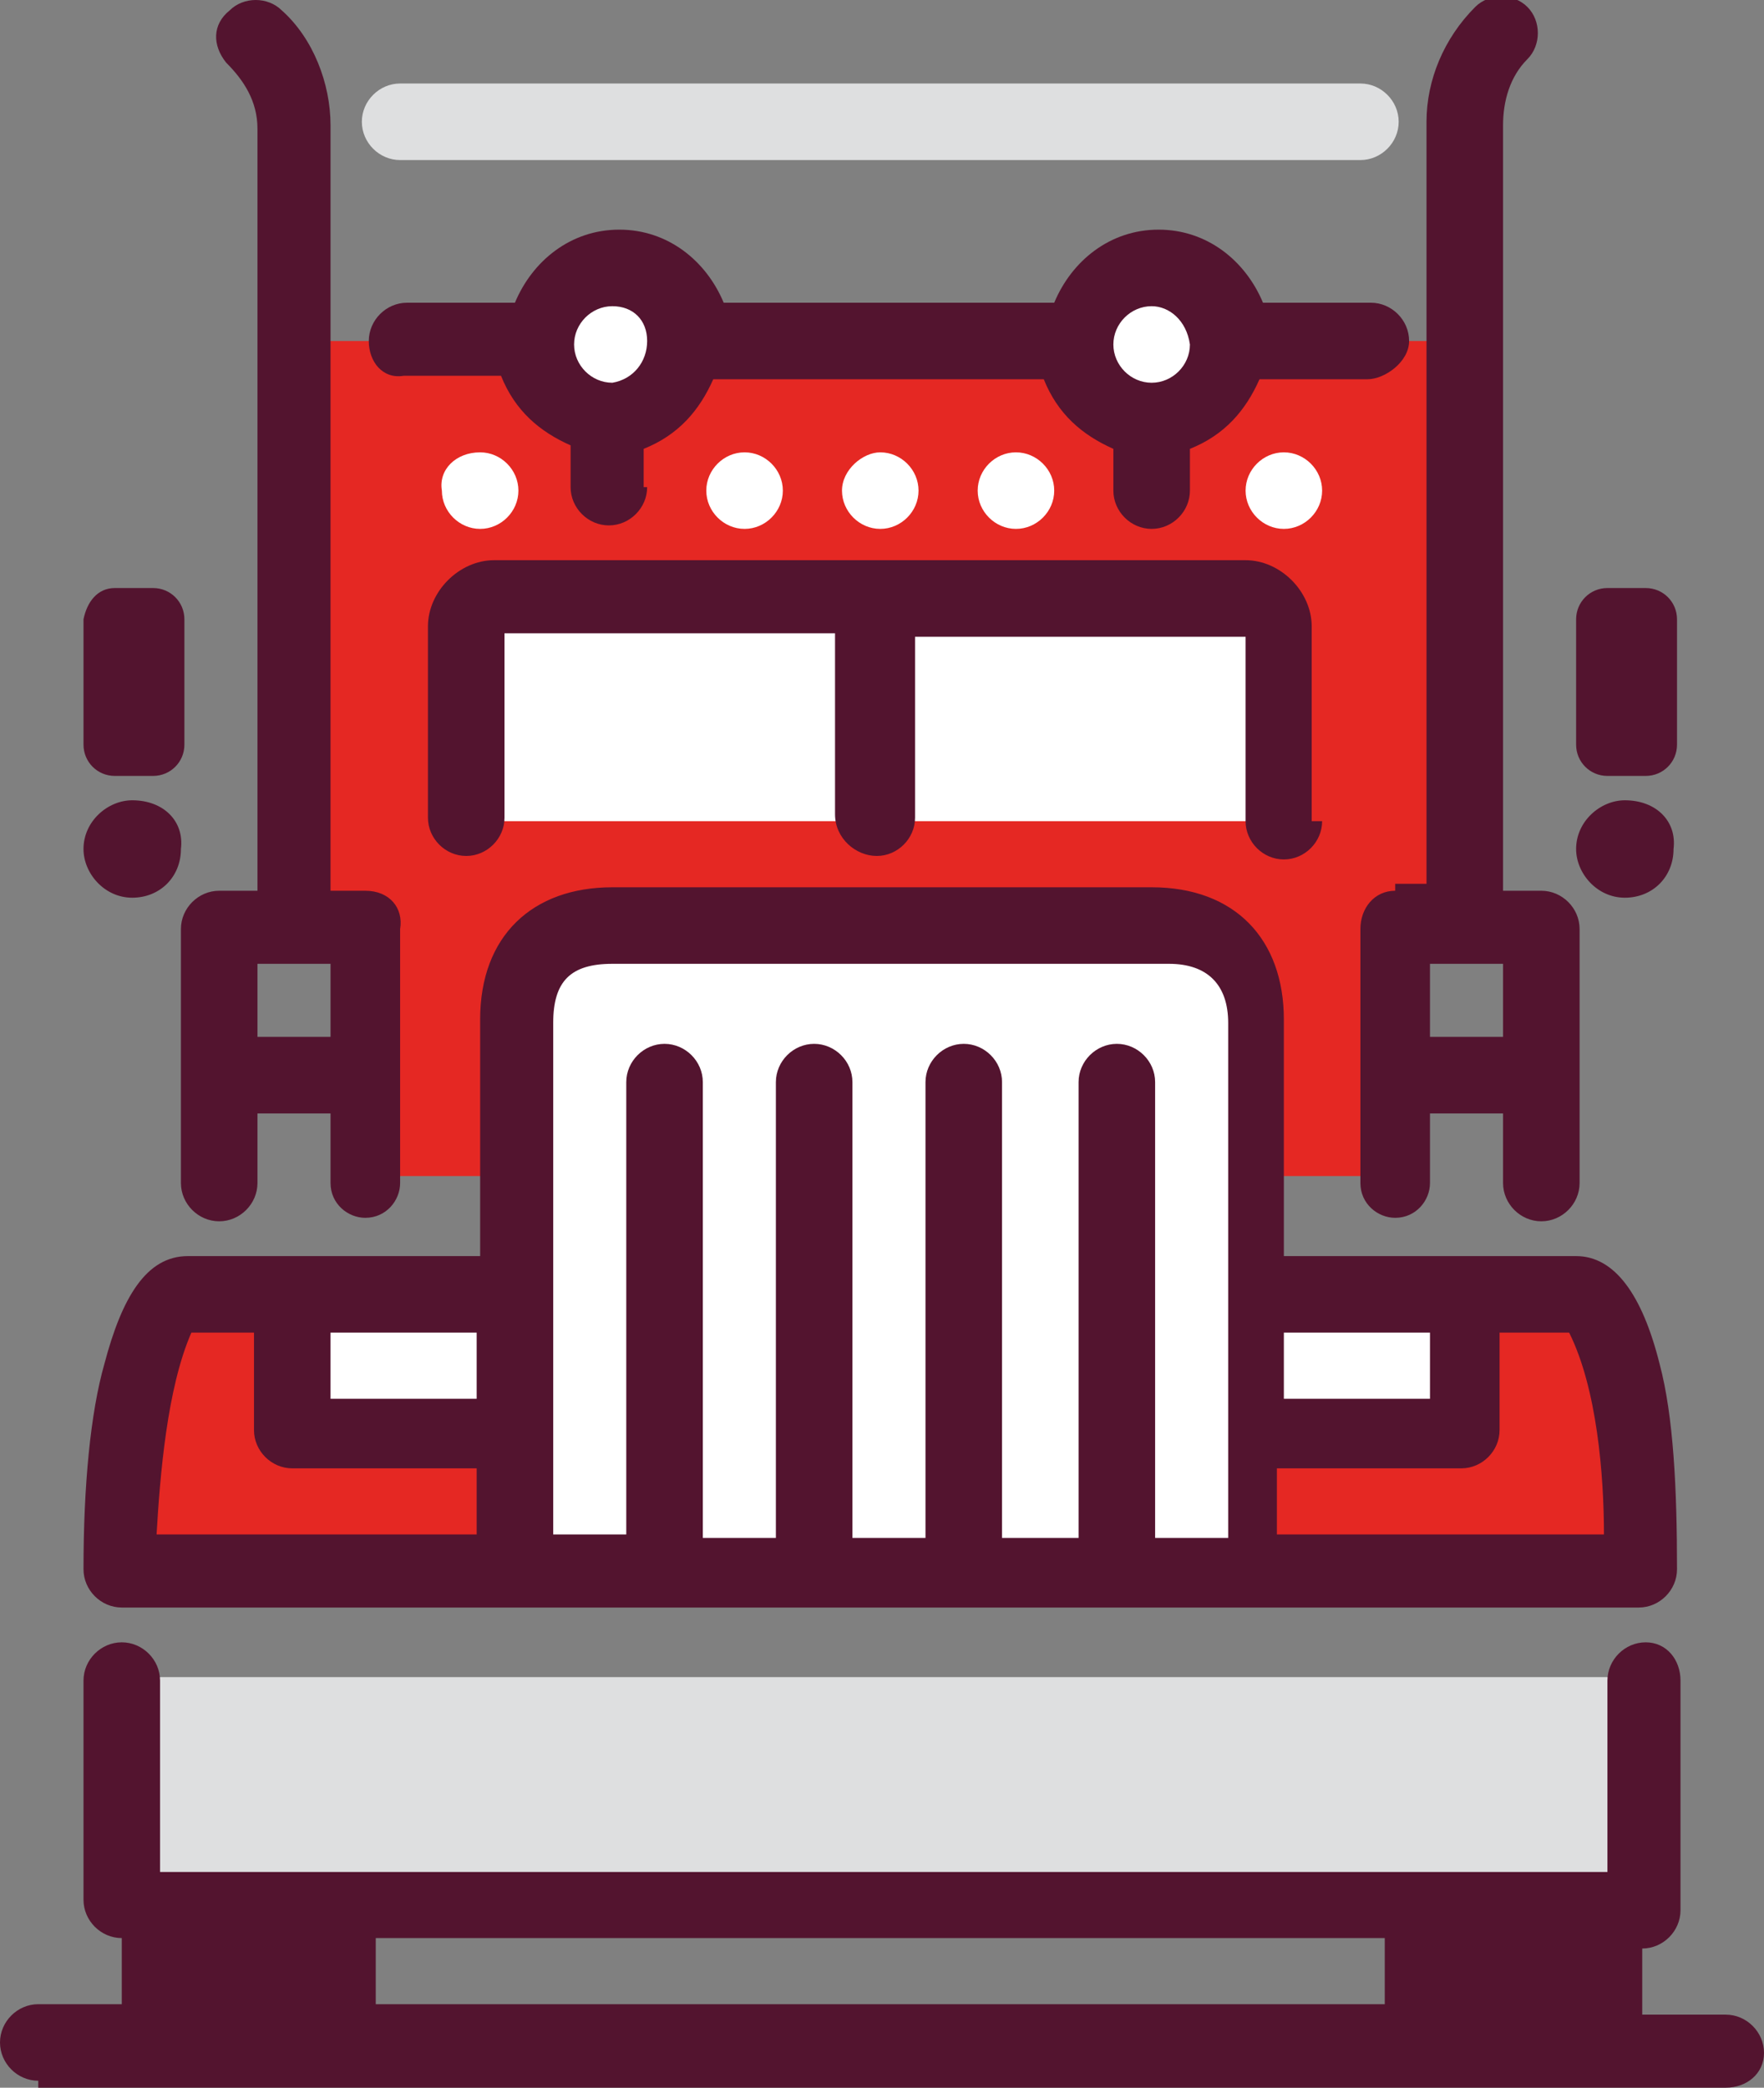
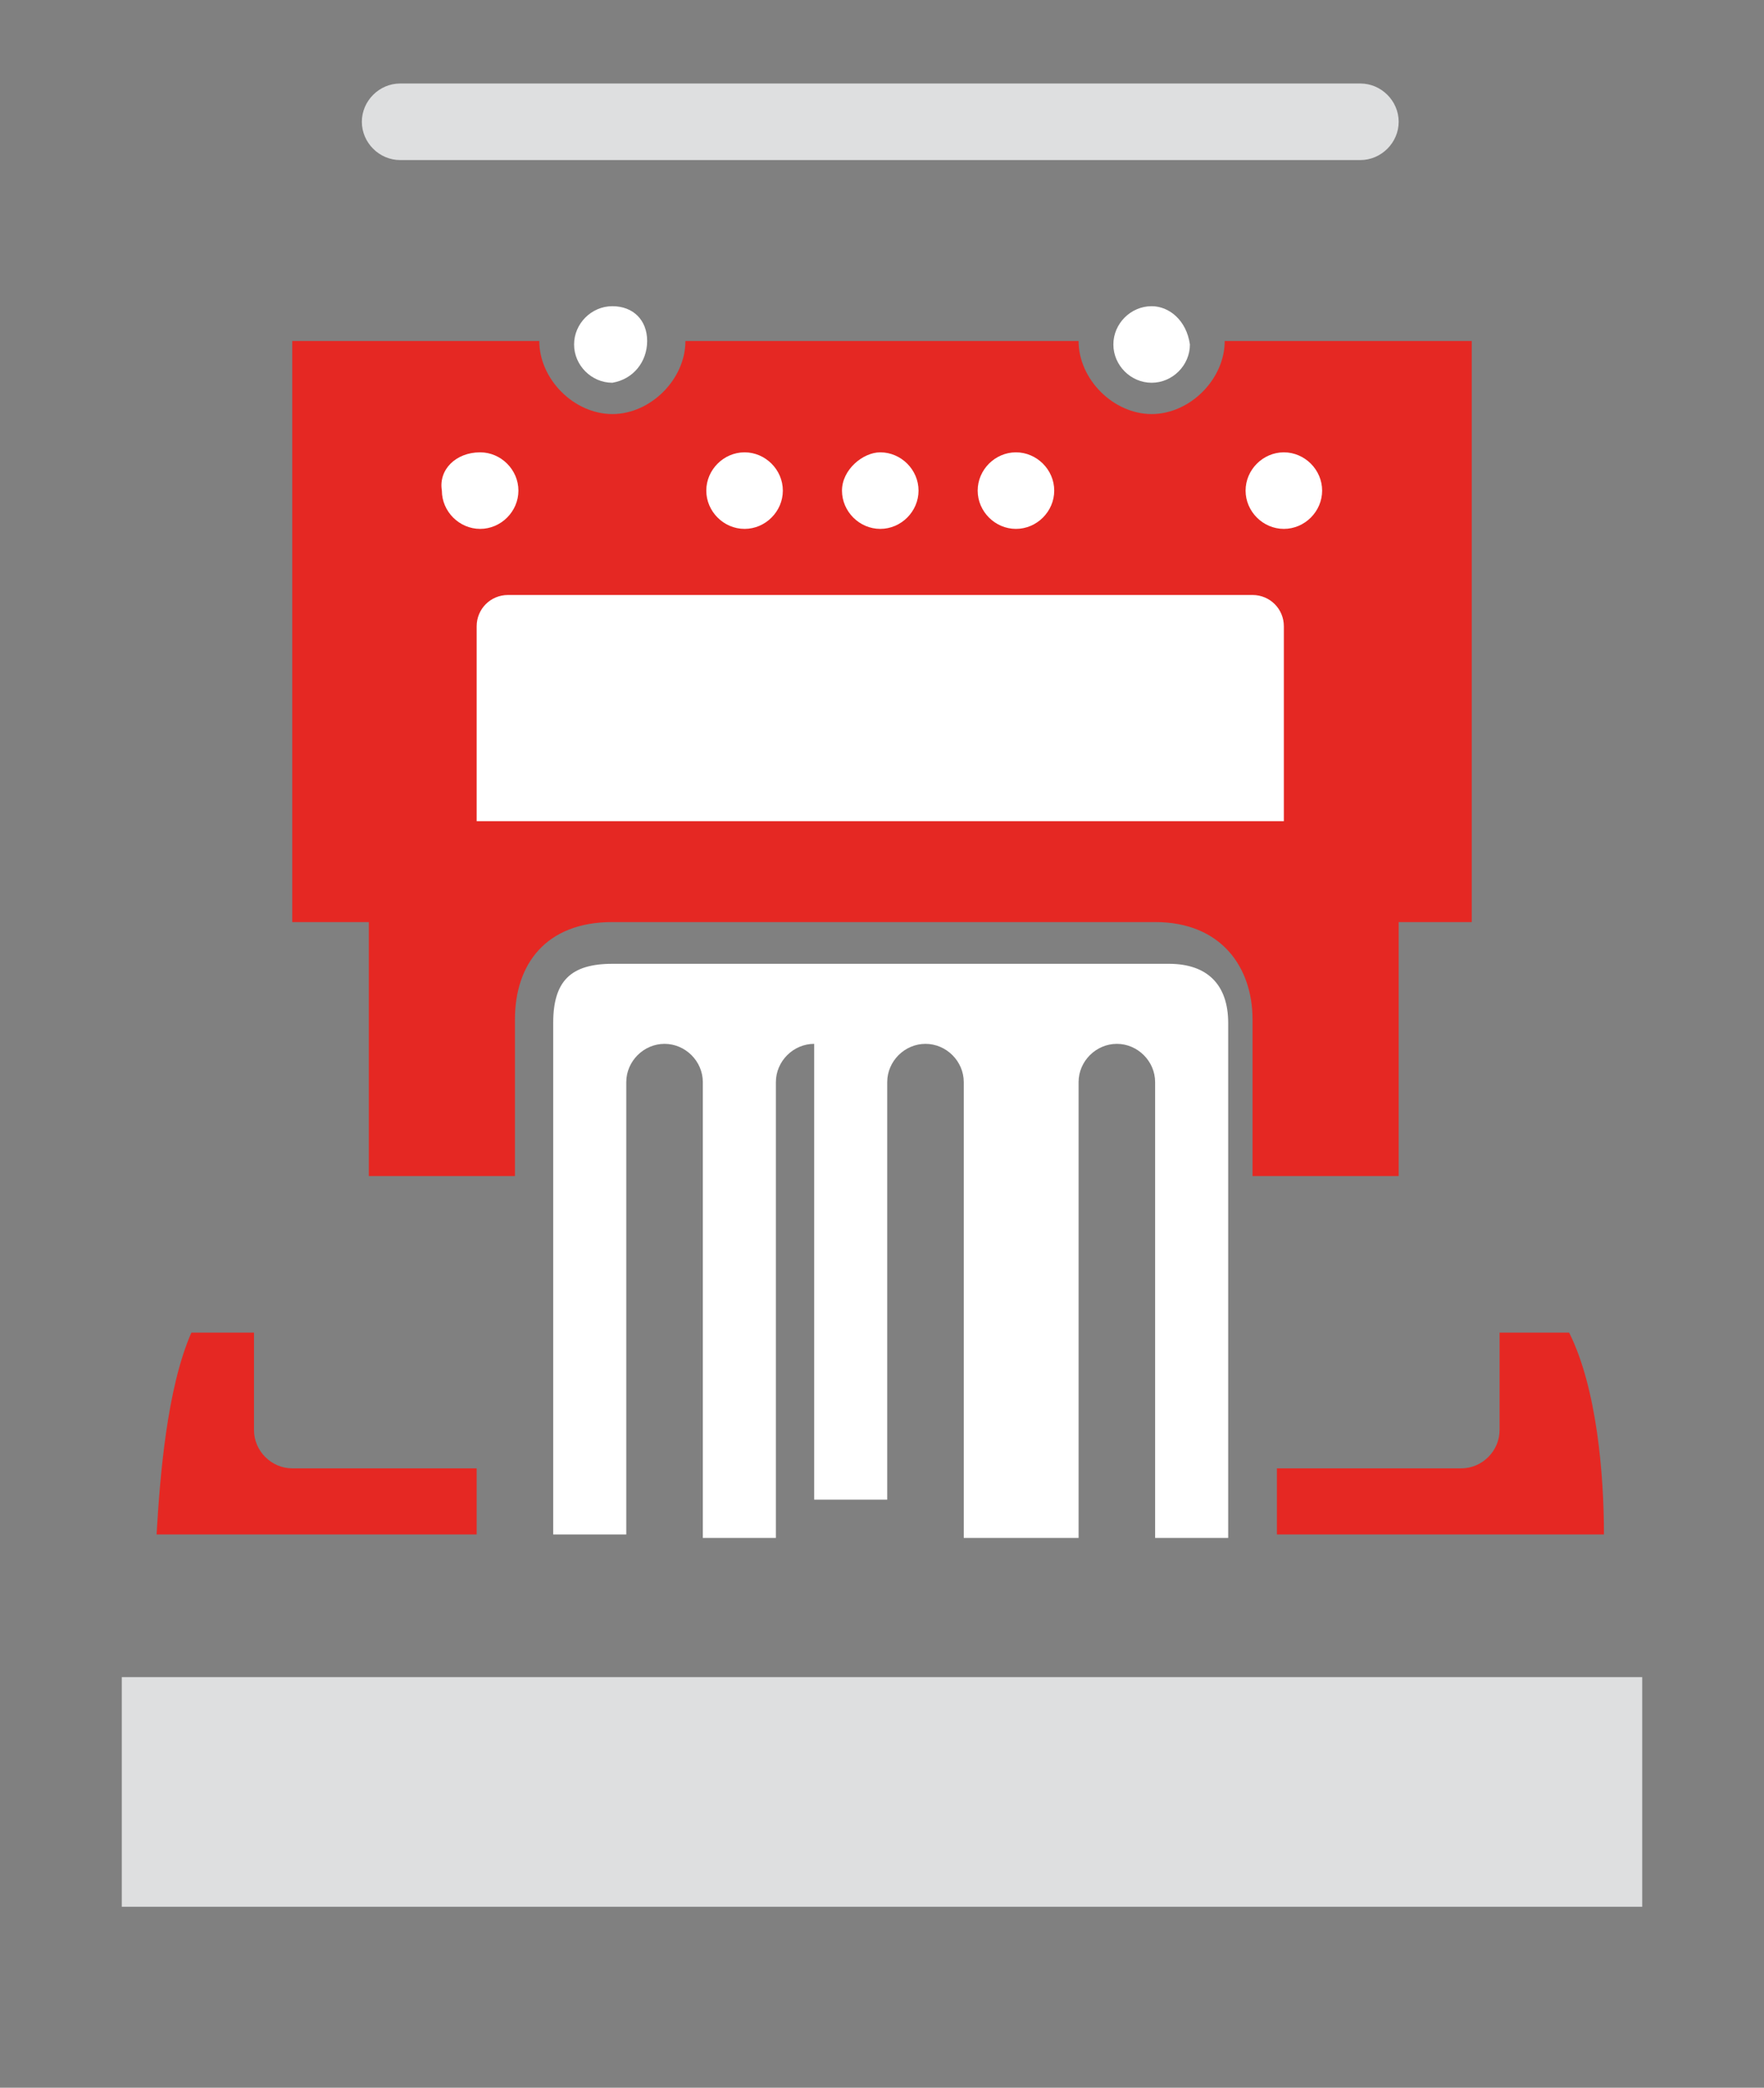
<svg xmlns="http://www.w3.org/2000/svg" version="1.1" id="Layer_1" x="0px" y="0px" viewBox="0 0 50.7 60" width="50.7" height="60" style="enable-background:new 0 0 50.7 60;" xml:space="preserve">
  <rect x="0" y="0" width="50.7" height="60" fill="#808080" stroke="none" />
  <style type="text/css"> .st0{fill-rule:evenodd;clip-rule:evenodd;fill:#E52823;} .st1{fill-rule:evenodd;clip-rule:evenodd;fill:#FFFFFF;} .st2{fill-rule:evenodd;clip-rule:evenodd;fill:#DEDFE0;} .st3{fill-rule:evenodd;clip-rule:evenodd;fill:#53142F;} </style>
  <g>
    <path class="st0" d="M8.4,9.8h7.1c0,1.1,1,2.1,2.1,2.1c1.1,0,2.1-1,2.1-2.1H31c0,1.1,1,2.1,2.1,2.1c1.1,0,2.1-1,2.1-2.1h7.1v16.7 h-2.1v7.3h-4.2v-4.5c0-1.5-0.9-2.8-2.8-2.8H17.6c-1.9,0-2.8,1.2-2.8,2.8v4.5h-4.2v-7.3H8.4V9.8z" />
    <path class="st1" d="M36.9,23.6V18c0-0.5-0.4-0.9-0.9-0.9H14.6c-0.5,0-0.9,0.4-0.9,0.9v5.6H36.9z" />
    <rect x="3.5" y="48.2" class="st2" width="43.7" height="6.6" />
-     <path class="st3" d="M1.1,59.8c-0.6,0-1.1-0.5-1.1-1.1c0-0.6,0.5-1.1,1.1-1.1h2.4v-1.9c-0.6,0-1.1-0.5-1.1-1.1v-6.3 c0-0.6,0.5-1.1,1.1-1.1s1.1,0.5,1.1,1.1v5.5h41.6v-5.5c0-0.6,0.5-1.1,1.1-1.1s1,0.5,1,1.1v6.6c0,0.6-0.5,1.1-1.1,1.1v1.9h2.4 c0.6,0,1.1,0.5,1.1,1.1S50.2,60,49.6,60H1.1V59.8z M46.2,16.9h1.1c0.5,0,0.9,0.4,0.9,0.9v3.6c0,0.5-0.4,0.9-0.9,0.9h-1.1 c-0.5,0-0.9-0.4-0.9-0.9v-3.6C45.3,17.3,45.7,16.9,46.2,16.9 M46.7,23c-0.7,0-1.4,0.6-1.4,1.4c0,0.7,0.6,1.4,1.4,1.4 s1.4-0.6,1.4-1.4C48.2,23.6,47.6,23,46.7,23 M3.3,16.9h1.1c0.5,0,0.9,0.4,0.9,0.9v3.6c0,0.5-0.4,0.9-0.9,0.9H3.3 c-0.5,0-0.9-0.4-0.9-0.9v-3.6C2.5,17.3,2.8,16.9,3.3,16.9 M3.8,23c-0.7,0-1.4,0.6-1.4,1.4c0,0.7,0.6,1.4,1.4,1.4s1.4-0.6,1.4-1.4 C5.3,23.6,4.7,23,3.8,23 M10.5,25.6h-1V3.6c0-1.2-0.5-2.5-1.4-3.3c-0.4-0.4-1.1-0.4-1.5,0c-0.5,0.4-0.5,1-0.1,1.5 c0.5,0.5,0.9,1.1,0.9,1.9v21.9H6.3c-0.6,0-1.1,0.5-1.1,1.1V34c0,0.6,0.5,1.1,1.1,1.1s1.1-0.5,1.1-1.1v-2h2.1v2c0,0.6,0.5,1,1,1 c0.6,0,1-0.5,1-1v-7.3C11.6,26.1,11.2,25.6,10.5,25.6 M38,23.6c0,0.6-0.5,1.1-1.1,1.1s-1.1-0.5-1.1-1.1v-5.3h-9.5v5.2 c0,0.6-0.5,1.1-1.1,1.1S24,24.1,24,23.4v-5.2h-9.5v5.3c0,0.6-0.5,1.1-1.1,1.1s-1.1-0.5-1.1-1.1V18c0-1,0.9-1.9,1.9-1.9h21.6 c1,0,1.9,0.9,1.9,1.9v5.6H38z M18.6,14c0,0.6-0.5,1.1-1.1,1.1s-1.1-0.5-1.1-1.1v-1.2c-0.9-0.4-1.6-1-2-2h-2.8c-0.6,0.1-1-0.4-1-1 s0.5-1.1,1.1-1.1h3.1c0.5-1.2,1.6-2.1,3-2.1s2.5,0.9,3,2.1h9.5c0.5-1.2,1.6-2.1,3-2.1c1.4,0,2.5,0.9,3,2.1h3.1 c0.6,0,1.1,0.5,1.1,1.1c0,0.6-0.7,1.1-1.2,1.1h-3.1c-0.4,0.9-1,1.6-2,2v1.2c0,0.6-0.5,1.1-1.1,1.1s-1.1-0.5-1.1-1.1v-1.2 c-0.9-0.4-1.6-1-2-2h-9.5c-0.4,0.9-1,1.6-2,2V14H18.6z M40.1,25.6c-0.6,0-1,0.5-1,1.1V34c0,0.6,0.5,1,1,1c0.6,0,1-0.5,1-1v-2h2.1v2 c0,0.6,0.5,1.1,1.1,1.1s1.1-0.5,1.1-1.1v-7.3c0-0.6-0.5-1.1-1.1-1.1h-1.1V3.6c0-0.7,0.2-1.4,0.7-1.9c0.4-0.4,0.4-1.1,0-1.5 s-1.1-0.4-1.5,0c-0.9,0.9-1.4,2.1-1.4,3.3v21.9H40.1z M3.5,46.2c-0.6,0-1.1-0.5-1.1-1.1c0-2.4,0.2-4.5,0.6-5.9 c0.5-1.9,1.2-3.1,2.4-3.1h8.4v-6.8c0-2.4,1.5-3.8,3.8-3.8h15.5c2.4,0,3.8,1.5,3.8,3.8v6.8h8.4c1.1,0,1.9,1.1,2.4,3.1 c0.4,1.5,0.5,3.6,0.5,5.9c0,0.6-0.5,1.1-1.1,1.1H3.5z M9.5,29.8H7.4v-2.1h2.1V29.8z M41.1,27.7h2.1v2.1h-2.1V27.7z M10.8,57.6h29 v-1.9h-29V57.6z" />
    <path class="st2" d="M11.5,4.6c-0.6,0-1.1-0.5-1.1-1.1s0.5-1.1,1.1-1.1h27.6c0.6,0,1.1,0.5,1.1,1.1s-0.5,1.1-1.1,1.1 C39.2,4.6,11.5,4.6,11.5,4.6z" />
    <path class="st0" d="M46.1,44.1c0-1.7-0.2-4.2-1-5.8h-2v2.8c0,0.6-0.5,1.1-1.1,1.1h-5.3v1.9H46.1z M5.5,38.3 c-0.7,1.6-0.9,4.1-1,5.8h9.2v-1.9H8.4c-0.6,0-1.1-0.5-1.1-1.1v-2.8H5.5z" />
    <path class="st1" d="M17.6,8.8c-0.6,0-1.1,0.5-1.1,1.1s0.5,1.1,1.1,1.1c0.6-0.1,1-0.6,1-1.2S18.2,8.8,17.6,8.8 M33.1,8.8 c-0.6,0-1.1,0.5-1.1,1.1s0.5,1.1,1.1,1.1s1.1-0.5,1.1-1.1C34.1,9.2,33.6,8.8,33.1,8.8 M21.4,13c0.6,0,1.1,0.5,1.1,1.1 c0,0.6-0.5,1.1-1.1,1.1c-0.6,0-1.1-0.5-1.1-1.1C20.3,13.5,20.8,13,21.4,13 M13.8,13c0.6,0,1.1,0.5,1.1,1.1c0,0.6-0.5,1.1-1.1,1.1 s-1.1-0.5-1.1-1.1C12.6,13.5,13.1,13,13.8,13 M25.3,13c0.6,0,1.1,0.5,1.1,1.1c0,0.6-0.5,1.1-1.1,1.1s-1.1-0.5-1.1-1.1 C24.2,13.5,24.8,13,25.3,13 M29.2,13c0.6,0,1.1,0.5,1.1,1.1c0,0.6-0.5,1.1-1.1,1.1s-1.1-0.5-1.1-1.1C28.1,13.5,28.6,13,29.2,13 M36.9,13c0.6,0,1.1,0.5,1.1,1.1c0,0.6-0.5,1.1-1.1,1.1s-1.1-0.5-1.1-1.1C35.8,13.5,36.3,13,36.9,13" />
-     <path class="st1" d="M36.9,40.2h4.2v-1.9h-4.2C36.9,38.3,36.9,40.2,36.9,40.2z M13.8,38.3H9.5v1.9h4.2V38.3z" />
-     <path class="st1" d="M15.9,29.4v14.7H18v-13c0-0.6,0.5-1.1,1.1-1.1s1.1,0.5,1.1,1.1v13.1h2.1V31.1c0-0.6,0.5-1.1,1.1-1.1 s1.1,0.5,1.1,1.1v13.1h2.1V31.1c0-0.6,0.5-1.1,1.1-1.1s1.1,0.5,1.1,1.1v13.1H31V31.1c0-0.6,0.5-1.1,1.1-1.1s1.1,0.5,1.1,1.1v13.1 h2.1V29.4c0-1.1-0.6-1.7-1.7-1.7h-16C16.4,27.7,15.9,28.2,15.9,29.4" />
+     <path class="st1" d="M15.9,29.4v14.7H18v-13c0-0.6,0.5-1.1,1.1-1.1s1.1,0.5,1.1,1.1v13.1h2.1V31.1c0-0.6,0.5-1.1,1.1-1.1 v13.1h2.1V31.1c0-0.6,0.5-1.1,1.1-1.1s1.1,0.5,1.1,1.1v13.1H31V31.1c0-0.6,0.5-1.1,1.1-1.1s1.1,0.5,1.1,1.1v13.1 h2.1V29.4c0-1.1-0.6-1.7-1.7-1.7h-16C16.4,27.7,15.9,28.2,15.9,29.4" />
  </g>
</svg>